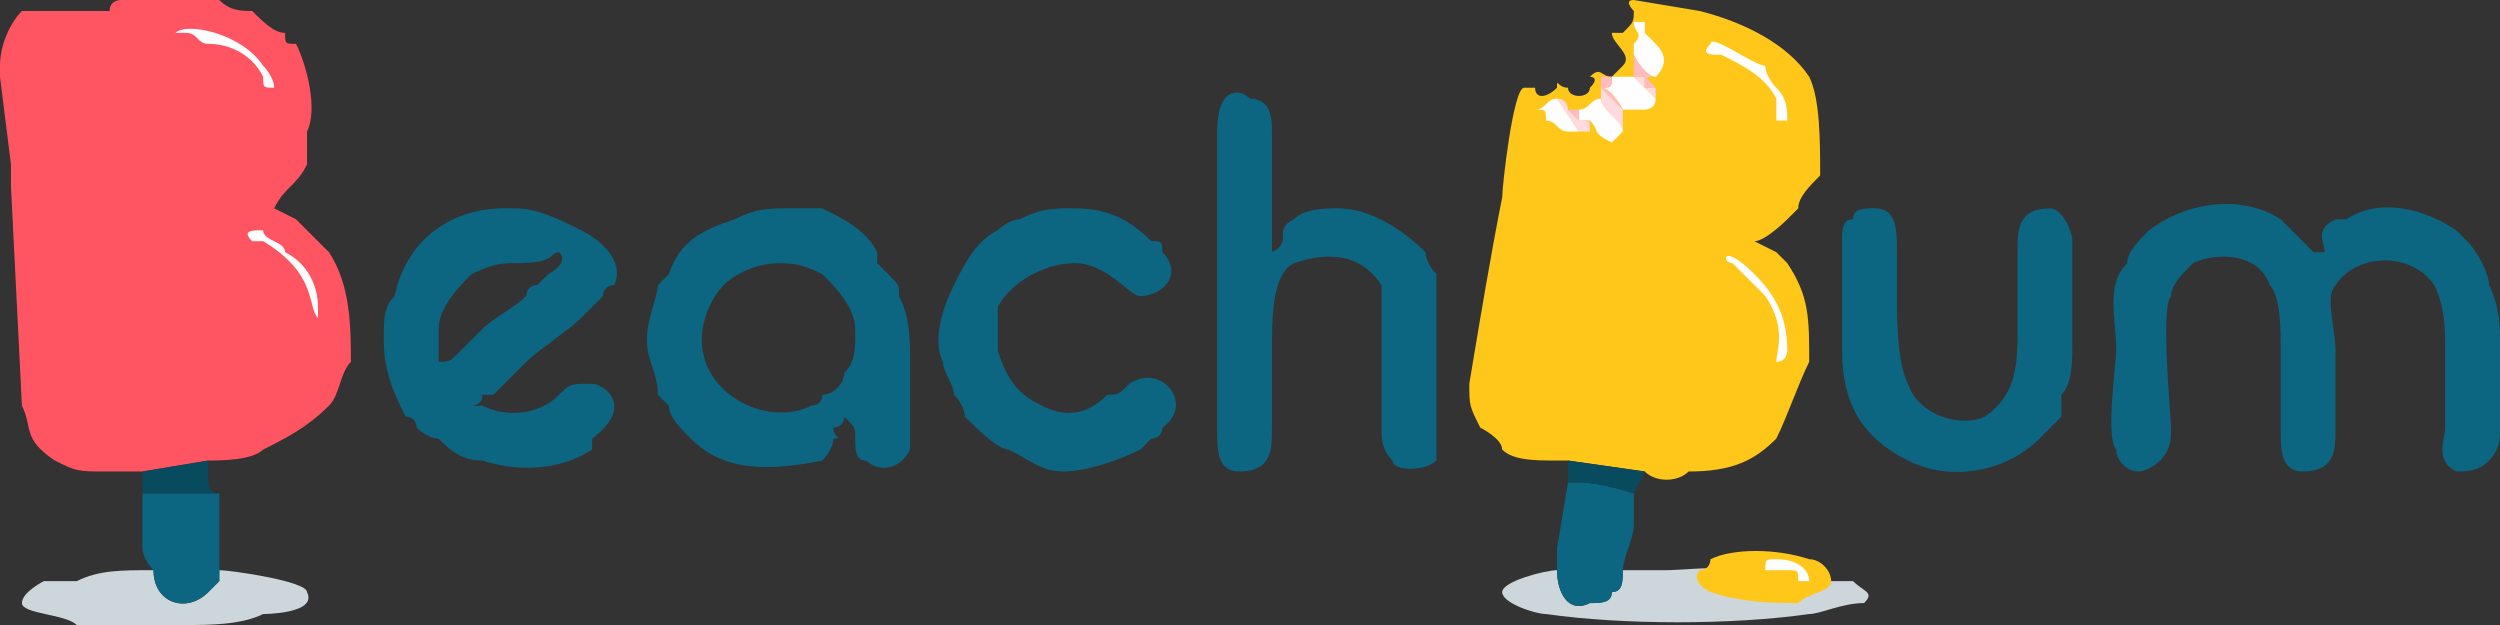
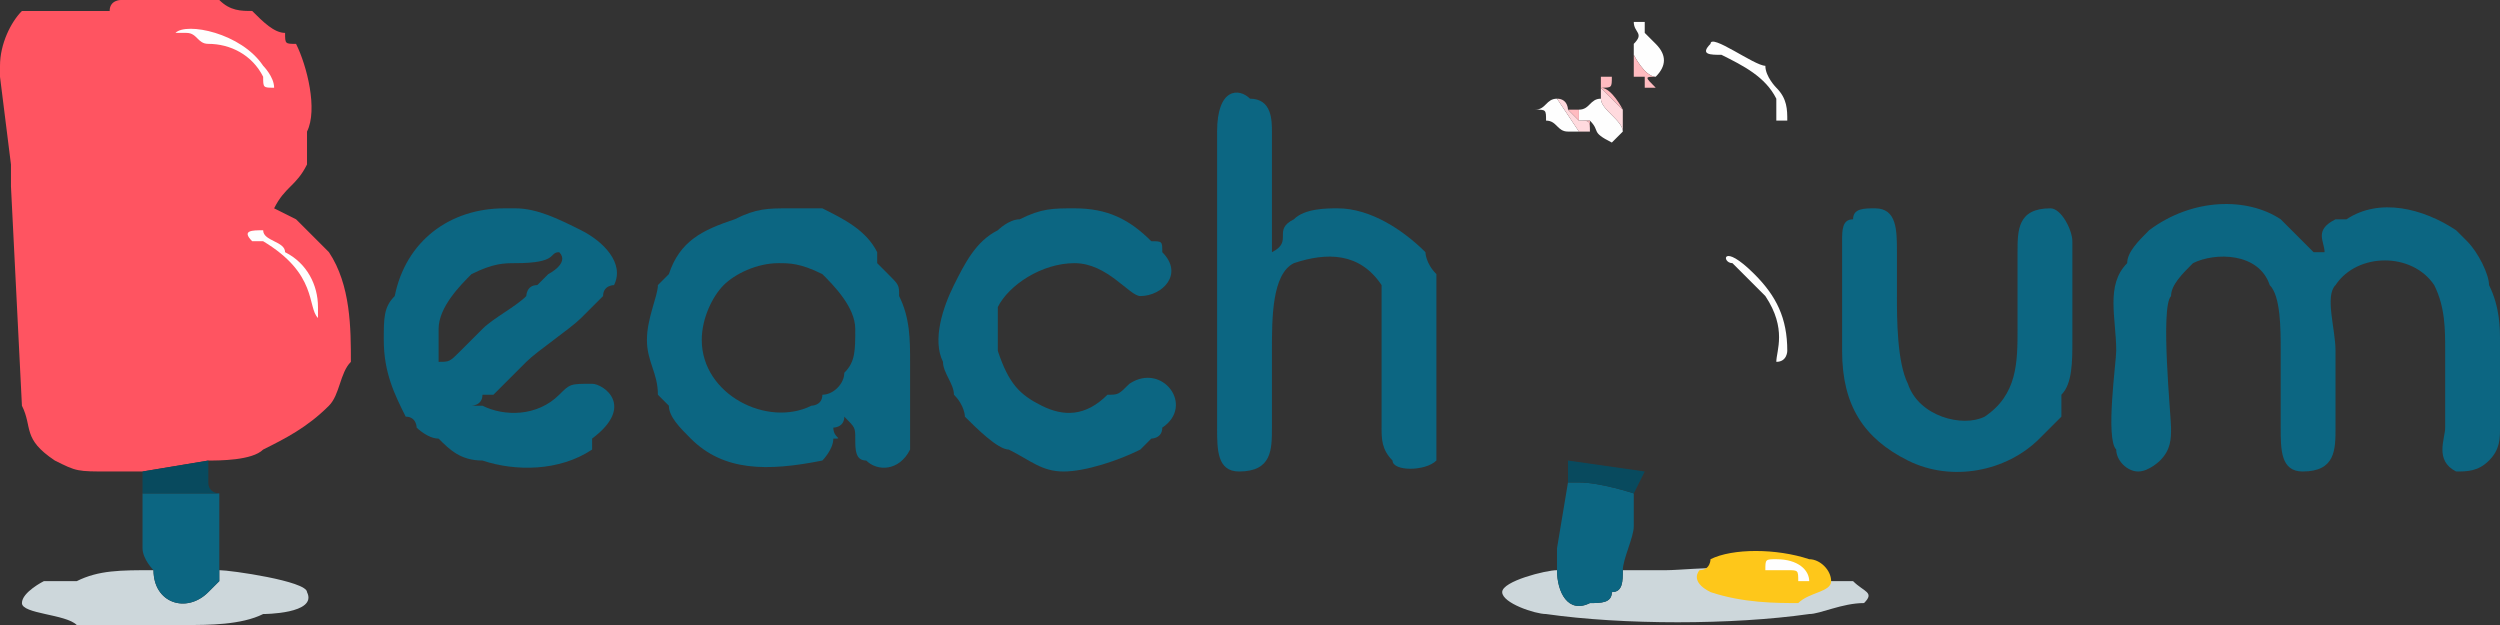
<svg xmlns="http://www.w3.org/2000/svg" xml:space="preserve" width="100px" height="25px" version="1.1" style="shape-rendering:geometricPrecision; text-rendering:geometricPrecision; image-rendering:optimizeQuality; fill-rule:evenodd; clip-rule:evenodd" viewBox="0 0 0.228 0.057">
  <rect x="0" y="0" width="0.228" height="0.057" fill="#333333" stroke="none" />
  <defs>
    <style type="text/css">
   
    .fil4 {fill:#084A5E}
    .fil2 {fill:#0C6682}
    .fil3 {fill:#CDD7DB}
    .fil1 {fill:#FEC71A}
    .fil5 {fill:#FEFEFE}
    .fil0 {fill:#FF5461}
    .fil7 {fill:#FFBBC0}
    .fil6 {fill:#FFDADE}
   
  </style>
  </defs>
  <g id="Layer_x0020_1">
    <g id="_2396678688960">
      <path class="fil0" d="M0.013 0.043c0,0 0.006,-0.001 0.006,-0.001 0.001,0 0.004,0 0.005,-0.001 0.002,-0.001 0.004,-0.002 0.006,-0.004 0.001,-0.001 0.001,-0.003 0.002,-0.004 0,-0.003 0,-0.007 -0.002,-0.01 -0.001,-0.001 -0.002,-0.002 -0.003,-0.003 0,0 -0.002,-0.001 -0.002,-0.001 0,0 0,0 0,0 0.001,-0.002 0.002,-0.002 0.003,-0.004 0,-0.001 0,-0.002 0,-0.003 0.001,-0.002 0,-0.006 -0.001,-0.008 -0.001,0 -0.001,0 -0.001,-0.001 -0.001,0 -0.002,-0.001 -0.003,-0.002 -0.001,0 -0.002,0 -0.003,-0.001 -0.001,0 -0.004,0 -0.006,0l-0.003 0c0,0 -0.001,0 -0.001,0.001 -0.001,0 -0.001,0 -0.002,0 -0.002,0 -0.005,0 -0.006,0 -0.001,0.001 -0.002,0.003 -0.002,0.005 0,0 0,0.001 0,0.001l0.001 0.008c0,0.001 0,0.001 0,0.002l0.001 0.02c0.001,0.002 0,0.003 0.003,0.005 0.002,0.001 0.002,0.001 0.005,0.001l0.003 0z" />
-       <path class="fil1" d="M0.143 0.042l0.007 0.001c0.001,0.001 0.003,0.001 0.004,0 0.004,0 0.006,-0.001 0.008,-0.003 0.001,-0.002 0.002,-0.005 0.003,-0.007 0,-0.004 0,-0.006 -0.002,-0.009 0,0 -0.001,-0.001 -0.001,-0.001 0,0 -0.002,-0.001 -0.002,-0.001 0.001,0 0.003,-0.002 0.003,-0.002 0,0 0,0 0.001,-0.001 0,-0.001 0.001,-0.002 0.002,-0.003 0,-0.003 0,-0.007 -0.001,-0.009 -0.002,-0.003 -0.006,-0.005 -0.01,-0.006 0,0 -0.006,-0.001 -0.006,-0.001 -0.001,0 0,0.001 0,0.001 0,0.001 0,0.001 -0.001,0.002 0,0 0,0 0,0 0,0 0,0 -0.001,0 0,0.001 0.002,0.002 0.001,0.003 0,0 -0.001,0.001 -0.001,0.001 -0.001,0 -0.001,-0.001 -0.002,0 0,0 0.001,0 0,0.001 0,0.001 -0.002,0.001 -0.002,0 -0.001,0 -0.001,-0.001 -0.001,0 -0.001,0.001 -0.002,0.001 -0.002,0 -0.001,0 -0.001,0 -0.001,0 -0.001,0 -0.002,0.009 -0.002,0.01 -0.001,0.005 -0.002,0.011 -0.003,0.017 0,0.002 0,0.002 0.001,0.004 0,0 0.002,0.001 0.002,0.002 0.001,0.001 0.003,0.001 0.005,0.001 0,0 0.001,0 0.001,0z" />
      <path class="fil2" d="M0.195 0.043c0.001,0 0.002,-0.001 0.002,-0.001 0.001,-0.001 0.001,-0.002 0.001,-0.003 0,-0.001 -0.001,-0.011 0,-0.012 0,-0.001 0.001,-0.002 0.002,-0.003 0.002,-0.001 0.006,-0.001 0.007,0.002 0.001,0.001 0.001,0.004 0.001,0.006 0,0.002 0,0.004 0,0.007 0,0.002 0,0.004 0.002,0.004 0.003,0 0.003,-0.002 0.003,-0.004 0,-0.002 0,-0.005 0,-0.007 0,-0.002 -0.001,-0.005 0,-0.006 0.002,-0.003 0.007,-0.003 0.009,0 0.001,0.002 0.001,0.004 0.001,0.006 0,0.002 0,0.004 0,0.007 0,0.001 -0.001,0.003 0.001,0.004 0.001,0 0.002,0 0.003,-0.001 0,0 0,0 0,0 0.001,-0.001 0.001,-0.002 0.001,-0.003 0,-0.001 0,-0.006 0,-0.008 0,-0.001 0,-0.003 -0.001,-0.005 0,-0.001 -0.001,-0.003 -0.002,-0.004 0,0 0,0 -0.001,-0.001 -0.003,-0.002 -0.007,-0.003 -0.01,-0.001 0,0 0,0 -0.001,0 -0.002,0.001 -0.001,0.002 -0.001,0.003l0 0c-0.001,0 -0.001,0 -0.001,0 -0.001,-0.001 -0.002,-0.002 -0.003,-0.003 -0.003,-0.002 -0.008,-0.002 -0.012,0.001 0,0 0,0 0,0 -0.001,0.001 -0.002,0.002 -0.002,0.003 -0.002,0.002 -0.001,0.005 -0.001,0.008 0,0.001 -0.001,0.008 0,0.009 0,0.001 0.001,0.002 0.002,0.002z" />
      <path class="fil2" d="M0.111 0.012l0 0.027c0,0.002 0,0.004 0.002,0.004 0.003,0 0.003,-0.002 0.003,-0.004 0,-0.003 0,-0.005 0,-0.007 0,-0.003 0,-0.007 0.002,-0.008 0.003,-0.001 0.006,-0.001 0.008,0.002 0,0.001 0,0.002 0,0.003 0,0.001 0,0.002 0,0.003 0,0.002 0,0.004 0,0.007 0,0.001 0,0.002 0.001,0.003 0,0.001 0.003,0.001 0.004,0 0,-0.001 0,-0.002 0,-0.003 0,-0.002 0,-0.004 0,-0.006 0,-0.002 0,-0.004 0,-0.006 0,-0.001 0,-0.002 0,-0.002 -0.001,-0.001 -0.001,-0.002 -0.001,-0.002 -0.002,-0.002 -0.005,-0.004 -0.008,-0.004 -0.001,0 -0.003,0 -0.004,0.001 -0.002,0.001 0,0.002 -0.002,0.003 0,-0.001 0,-0.001 0,-0.001 0,-0.001 0,-0.001 0,-0.002l0 -0.008c0,-0.001 0,-0.003 -0.002,-0.003 -0.001,-0.001 -0.003,-0.001 -0.003,0.003z" />
      <path class="fil2" d="M0.064 0.031c0,-0.002 0.001,-0.004 0.002,-0.005 0.001,-0.001 0.003,-0.002 0.005,-0.002 0.001,0 0.002,0 0.004,0.001 0,0 0,0 0,0 0.001,0.001 0.003,0.003 0.003,0.005 0,0.002 0,0.003 -0.001,0.004 0,0.001 -0.001,0.002 -0.002,0.002 0,0.001 -0.001,0.001 -0.001,0.001 -0.004,0.002 -0.01,-0.001 -0.01,-0.006zm-0.005 0c0,0.002 0.001,0.003 0.001,0.005 0.001,0.001 0.001,0.001 0.001,0.001 0,0.001 0.001,0.002 0.002,0.003 0.003,0.003 0.007,0.003 0.012,0.002 0,0 0.001,-0.001 0.001,-0.002 0.001,0 0,0 0,-0.001 0,0 0.001,0 0.001,-0.001 0.001,0.001 0.001,0.001 0.001,0.002 0,0.001 0,0.002 0.001,0.002 0.001,0.001 0.003,0.001 0.004,-0.001 0,-0.001 0,-0.006 0,-0.008 0,-0.002 0,-0.004 -0.001,-0.006 0,-0.001 0,-0.001 -0.001,-0.002l-0.001 -0.001c0,-0.001 0,-0.001 0,-0.001 -0.001,-0.002 -0.003,-0.003 -0.005,-0.004 -0.001,0 -0.002,0 -0.003,0 -0.002,0 -0.003,0 -0.005,0.001 -0.003,0.001 -0.005,0.002 -0.006,0.005l-0.001 0.001c0,0.001 -0.001,0.003 -0.001,0.005z" />
      <path class="fil2" d="M0.04 0.033c0,-0.001 0,0 0,-0.003 0,-0.002 0.002,-0.004 0.003,-0.005 0.002,-0.001 0.003,-0.001 0.004,-0.001 0.004,0 0.003,-0.001 0.004,-0.001 0,0 0,0 0,0 0.001,0.001 -0.001,0.002 -0.001,0.002l-0.001 0.001c-0.001,0 -0.001,0.001 -0.001,0.001 -0.001,0.001 -0.003,0.002 -0.004,0.003l-0.002 0.002c-0.001,0.001 -0.001,0.001 -0.002,0.001zm-0.005 -0.002c0,0.003 0.001,0.005 0.002,0.007 0.001,0 0.001,0.001 0.001,0.001 0,0 0.001,0.001 0.002,0.001 0.001,0.001 0.002,0.002 0.004,0.002 0.003,0.001 0.007,0.001 0.01,-0.001 0,-0.001 0,-0.001 0,-0.001 0.004,-0.003 0.001,-0.005 0,-0.005 -0.002,0 -0.002,0 -0.003,0.001 -0.002,0.002 -0.005,0.002 -0.007,0.001 0,0 0,0 -0.001,0 0,0 0.001,0 0.001,-0.001 0,0 0,0 0,0 0,0 0,0 0.001,0l0.003 -0.003c0.001,-0.001 0.004,-0.003 0.005,-0.004l0.002 -0.002c0,-0.001 0.001,-0.001 0.001,-0.001 0.001,-0.002 -0.001,-0.004 -0.003,-0.005 -0.002,-0.001 -0.004,-0.002 -0.006,-0.002 0,0 0,0 0,0 -0.001,0 -0.001,0 -0.001,0 -0.005,0 -0.009,0.003 -0.01,0.008 -0.001,0.001 -0.001,0.002 -0.001,0.004z" />
      <path class="fil2" d="M0.168 0.022c0,0.001 0,0.004 0,0.006 0,0.001 0,0 0,0.001l0 0.003c0,0.005 0.002,0.008 0.006,0.01 0.004,0.002 0.009,0.001 0.012,-0.002 0.001,-0.001 0.001,-0.001 0.002,-0.002 0,0 0,-0.001 0,-0.002 0.001,-0.001 0.001,-0.003 0.001,-0.005l0 -0.009c0,-0.001 -0.001,-0.003 -0.002,-0.003 -0.003,0 -0.003,0.002 -0.003,0.004 0,0.003 0,0.005 0,0.007 0,0.003 0,0.006 -0.003,0.008 -0.002,0.001 -0.006,0 -0.007,-0.003 -0.001,-0.002 -0.001,-0.006 -0.001,-0.008 0,-0.001 0,-0.003 0,-0.004 0,-0.002 0,-0.004 -0.002,-0.004 -0.001,0 -0.002,0 -0.002,0.001 -0.001,0 -0.001,0.001 -0.001,0.002z" />
      <path class="fil2" d="M0.097 0.043c0.002,0 0.005,-0.001 0.007,-0.002 0,0 0.001,-0.001 0.001,-0.001 0,0 0.001,0 0.001,-0.001 0,0 0,0 0,0 0.003,-0.002 0,-0.006 -0.003,-0.004 -0.001,0.001 -0.001,0.001 -0.002,0.001 -0.002,0.002 -0.004,0.002 -0.006,0.001 -0.002,-0.001 -0.003,-0.002 -0.004,-0.005 0,-0.001 0,-0.003 0,-0.004 0.001,-0.002 0.004,-0.004 0.007,-0.004 0.003,0 0.005,0.003 0.006,0.003 0.002,0 0.004,-0.002 0.002,-0.004 0,-0.001 0,-0.001 -0.001,-0.001 -0.002,-0.002 -0.004,-0.003 -0.007,-0.003 -0.002,0 -0.003,0 -0.005,0.001 -0.001,0 -0.002,0.001 -0.002,0.001 -0.002,0.001 -0.003,0.003 -0.004,0.005 -0.001,0.002 -0.002,0.005 -0.001,0.007 0,0.001 0.001,0.002 0.001,0.003 0.001,0.001 0.001,0.002 0.001,0.002 0.001,0.001 0.003,0.003 0.004,0.003 0.002,0.001 0.003,0.002 0.005,0.002z" />
      <path class="fil3" d="M0.02 0.052c0,0 0,0.001 0,0.001 -0.001,0.001 -0.001,0.001 -0.001,0.001 -0.002,0.002 -0.005,0.001 -0.005,-0.002 -0.003,0 -0.005,0 -0.007,0.001 -0.001,0 -0.002,0 -0.003,0 0,0 -0.002,0.001 -0.002,0.002 0,0.001 0.004,0.001 0.005,0.002 0.002,0 0.005,0 0.007,0 0,0 0.001,0 0.001,0l0.002 0c0.002,0 0.005,0 0.007,-0.001 0,0 0.005,0 0.004,-0.002 0,-0.001 -0.007,-0.002 -0.008,-0.002z" />
      <path class="fil3" d="M0.148 0.052c0,0.001 0,0.002 -0.001,0.002 0,0.001 -0.001,0.001 -0.002,0.001 -0.002,0.001 -0.003,-0.001 -0.003,-0.003 -0.001,0 -0.005,0.001 -0.005,0.002 0,0.001 0.003,0.002 0.004,0.002 0.007,0.001 0.017,0.001 0.024,0 0.001,0 0.003,-0.001 0.005,-0.001 0.001,-0.001 0,-0.001 -0.001,-0.002 0,0 -0.001,0 -0.002,0 -0.005,-0.002 -0.013,-0.001 -0.015,-0.001l-0.004 0z" />
      <path class="fil2" d="M0.142 0.052c0,0.002 0.001,0.004 0.003,0.003 0.001,0 0.002,0 0.002,-0.001 0.001,0 0.001,-0.001 0.001,-0.002 0,-0.001 0.001,-0.003 0.001,-0.004 0,0 0,-0.001 0,-0.001 0,-0.001 0,-0.002 0,-0.002 0,0 -0.003,-0.001 -0.005,-0.001 0,0 0,0 0,0 -0.001,0 -0.001,0 -0.001,0l-0.001 0.006c0,0.001 0,0.002 0,0.002z" />
      <path class="fil2" d="M0.013 0.045c0,0.001 0,0.002 0,0.002l0 0.003c0,0.001 0.001,0.002 0.001,0.002 0,0.003 0.003,0.004 0.005,0.002 0,0 0,0 0.001,-0.001 0,0 0,-0.001 0,-0.001l0 -0.007 -0.007 0z" />
      <path class="fil1" d="M0.155 0.052c0,0 -0.001,0.001 0.001,0.002 0.003,0.001 0.006,0.001 0.008,0.001 0.001,-0.001 0.003,-0.001 0.003,-0.002 0,-0.001 -0.001,-0.002 -0.002,-0.002 -0.003,-0.001 -0.007,-0.001 -0.009,0 0,0 0,0.001 -0.001,0.001z" />
      <path class="fil4" d="M0.013 0.043c0,0 0,0.001 0,0.001 0,0 0,0 0,0.001 0,0 0,0 0,0l0.007 0c0,0 -0.001,0 -0.001,-0.001l0 -0.001c0,0 0,0 0,-0.001 0,0 -0.006,0.001 -0.006,0.001z" />
      <path class="fil4" d="M0.143 0.044c0,0 0,0 0.001,0 0,0 0,0 0,0 0.002,0 0.005,0.001 0.005,0.001 0,0 0.001,-0.002 0.001,-0.002l-0.007 -0.001c0,0.001 0,0.001 0,0.002z" />
-       <path class="fil5" d="M0.147 0.007c0,0.001 0,0.001 -0.001,0.001 0.001,0 0.002,0.002 0.002,0.002 0.001,0 0.001,0 0.002,0 0,0 0.001,0 0.001,-0.001 0,0 0,0 -0.001,-0.001l-0.001 -0.001c0,0 0,0 0,0 -0.001,0 -0.001,0 -0.001,0 0,0 -0.001,0 -0.001,0z" />
      <path class="fil5" d="M0.163 0.011c0,-0.001 0,-0.002 -0.001,-0.003 0,0 -0.001,-0.001 -0.001,-0.002 -0.001,0 -0.005,-0.003 -0.005,-0.002 -0.001,0.001 0,0.001 0.001,0.001 0.002,0.001 0.004,0.002 0.005,0.004 0,0.001 0,0.001 0,0.002 0,0 0,0 0.001,0 0,0.001 0,0 0,0z" />
      <path class="fil5" d="M0.023 0.022c0,0 0,0 0.001,0 0.005,0.003 0.004,0.006 0.005,0.007 0,0 0,0 0,-0.001 0,-0.002 -0.001,-0.004 -0.003,-0.005 0,-0.001 -0.002,-0.001 -0.002,-0.002 -0.001,0 -0.002,0 -0.001,0.001z" />
      <path class="fil5" d="M0.025 0.008c0,-0.001 -0.001,-0.002 -0.001,-0.002 -0.002,-0.003 -0.007,-0.004 -0.008,-0.003 0,0 0,0 0,0 0.001,0 0.001,0 0.001,0 0.001,0 0.001,0.001 0.002,0.001 0.002,0 0.004,0.001 0.005,0.003 0,0.001 0,0.001 0.001,0.001z" />
      <path class="fil5" d="M0.162 0.033c0.001,0 0.001,-0.001 0.001,-0.001 0,-0.003 -0.001,-0.005 -0.003,-0.007 -0.003,-0.003 -0.003,-0.001 -0.002,-0.001l0.001 0.001c0,0 0.001,0.001 0.002,0.002 0.002,0.003 0.001,0.005 0.001,0.006z" />
      <path class="fil5" d="M0.144 0.01c0,0 0,0 0,0.001 0,0 0.001,0 0.001,0 0,0 0,0 0,0 0.001,0.001 0,0.001 0.002,0.002 0,0 0.001,-0.001 0.001,-0.001 0,-0.001 -0.002,-0.002 -0.002,-0.003 0,0 0,0 0,0 -0.001,0 -0.001,0.001 -0.002,0.001z" />
      <path class="fil5" d="M0.149 0.005c0,0 0.001,0.002 0.002,0.002 0.001,-0.001 0.001,-0.002 0,-0.003 0,0 0,0 -0.001,-0.001 0,0 0,0 0,0 0,0 0,-0.001 0,-0.001 0,0 0,0 -0.001,0 0,0.001 0.001,0.001 0,0.002 0,0 0,0 0,0.001z" />
      <path class="fil5" d="M0.144 0.012c0,0 -0.002,-0.003 -0.002,-0.003 -0.001,0 -0.001,0.001 -0.002,0.001 0.001,0 0.001,0 0.001,0.001 0.001,0 0.001,0.001 0.002,0.001 0,0 0.001,0 0.001,0z" />
      <path class="fil5" d="M0.161 0.052c0,0 0.002,0 0.002,0 0.001,0 0.001,0 0.001,0.001 0,0 0,0 0.001,0 0,-0.001 -0.001,-0.002 -0.003,-0.002 -0.001,0 -0.001,0 -0.001,0.001 0,0 0,0 0,0z" />
      <path class="fil6" d="M0.146 0.009c0,0 0,0 0,0 0,0.001 0.002,0.002 0.002,0.003 0,-0.001 0,-0.001 0,-0.002l0 0c0,0 -0.002,-0.002 -0.002,-0.002 0,0 0,0.001 0,0.001 0,0 0,0 0,0z" />
-       <path class="fil6" d="M0.149 0.007c0,0 0,0 0,0l0.001 0.001c0.001,0.001 0.001,0.001 0.001,0.001l0 0c0,0 0,0 0,0 0,-0.001 0,-0.001 0,-0.001 0,0 0,0 -0.001,0l0 -0.001c0,0 0,0 -0.001,0 0,-0.001 0,-0.001 0,-0.001 0,0 0,0.001 0,0.001z" />
      <path class="fil6" d="M0.142 0.009c0,0 0.002,0.003 0.002,0.003 0,0 0,0 0,0 0.001,0 0.001,0 0.001,0 0,-0.001 0,-0.001 -0.001,-0.001l0 0c-0.001,-0.001 -0.001,-0.001 -0.001,-0.001 0,0 0,-0.001 -0.001,-0.001l0 0c0,0 0,0 0,0z" />
      <path class="fil7" d="M0.146 0.008c0,0 0.002,0.002 0.002,0.002l0 0c0,0 0,0 0,0 0,0 -0.001,-0.002 -0.002,-0.002 0.001,0 0.001,0 0.001,-0.001l-0.001 0 0 0.001z" />
      <path class="fil7" d="M0.149 0.006c0,0 0,0 0,0.001 0.001,0 0.001,0 0.001,0l0 0.001c0.001,0 0.001,0 0.001,0 0,0 0,0 0,0 0,0 0,0 0,0 -0.001,-0.001 -0.001,-0.001 0,-0.001 -0.001,0 -0.002,-0.002 -0.002,-0.002 0,0.001 0,0.001 0,0.001z" />
      <path class="fil7" d="M0.145 0.012c0,-0.001 0,-0.001 0,-0.001 0,0 0,0 0,0 0,0 -0.001,0 -0.001,0 0,-0.001 0,-0.001 0,-0.001l-0.001 0c0,0 0,0 0.001,0.001l0 0c0.001,0 0.001,0 0.001,0.001z" />
    </g>
  </g>
</svg>